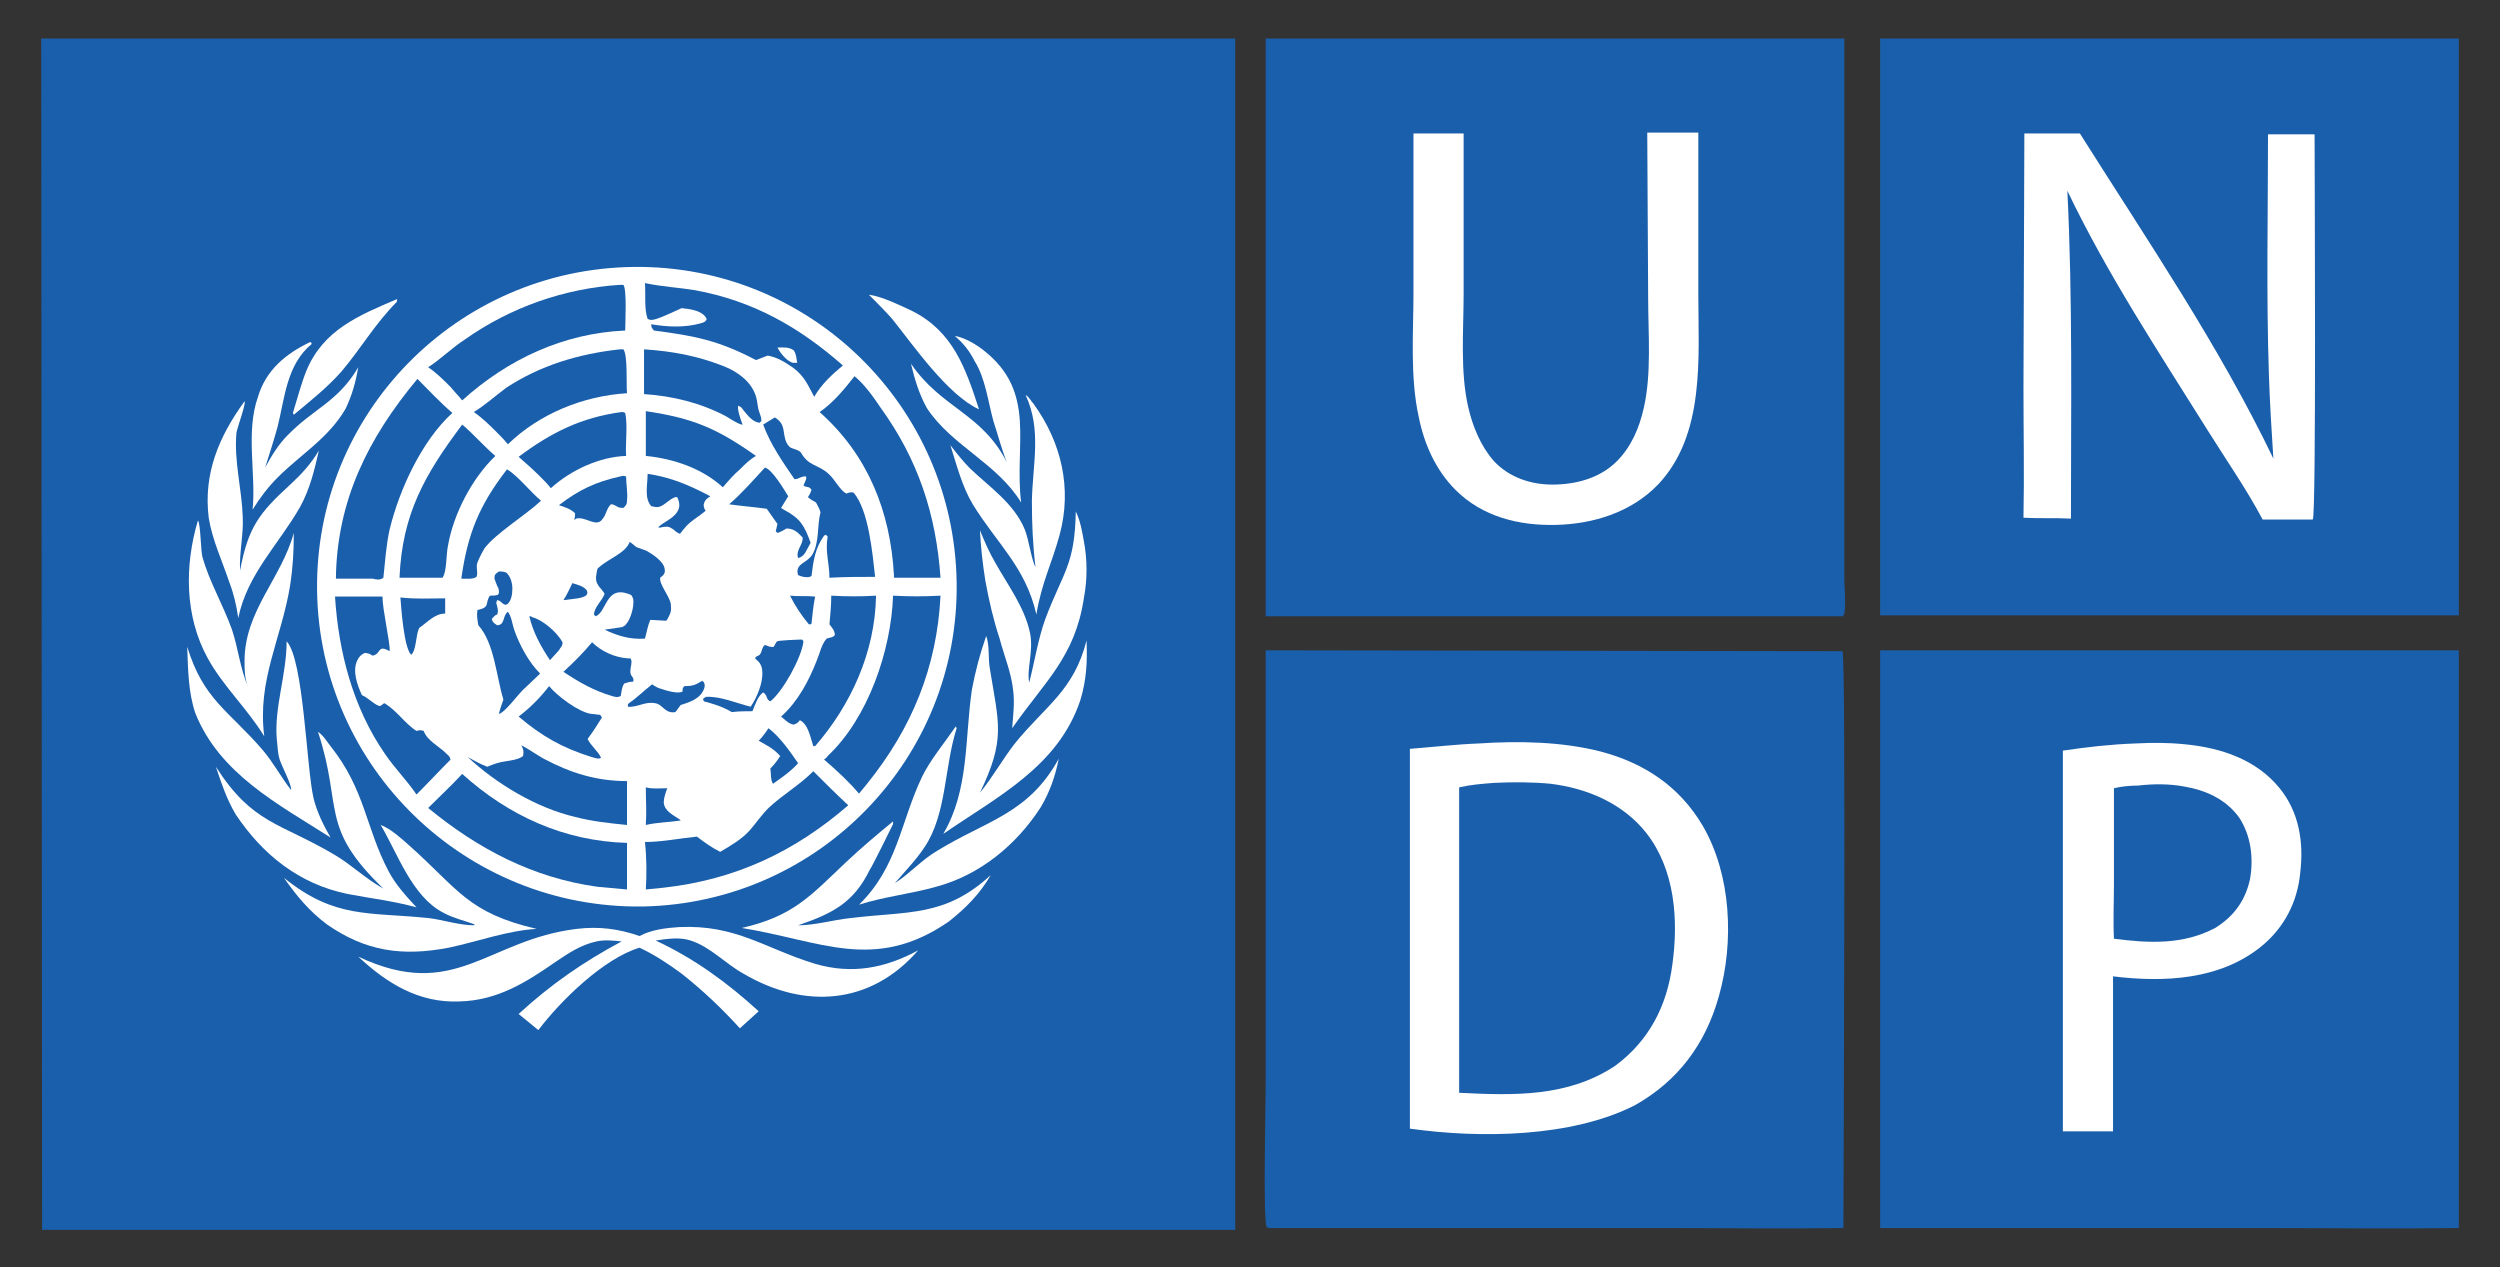
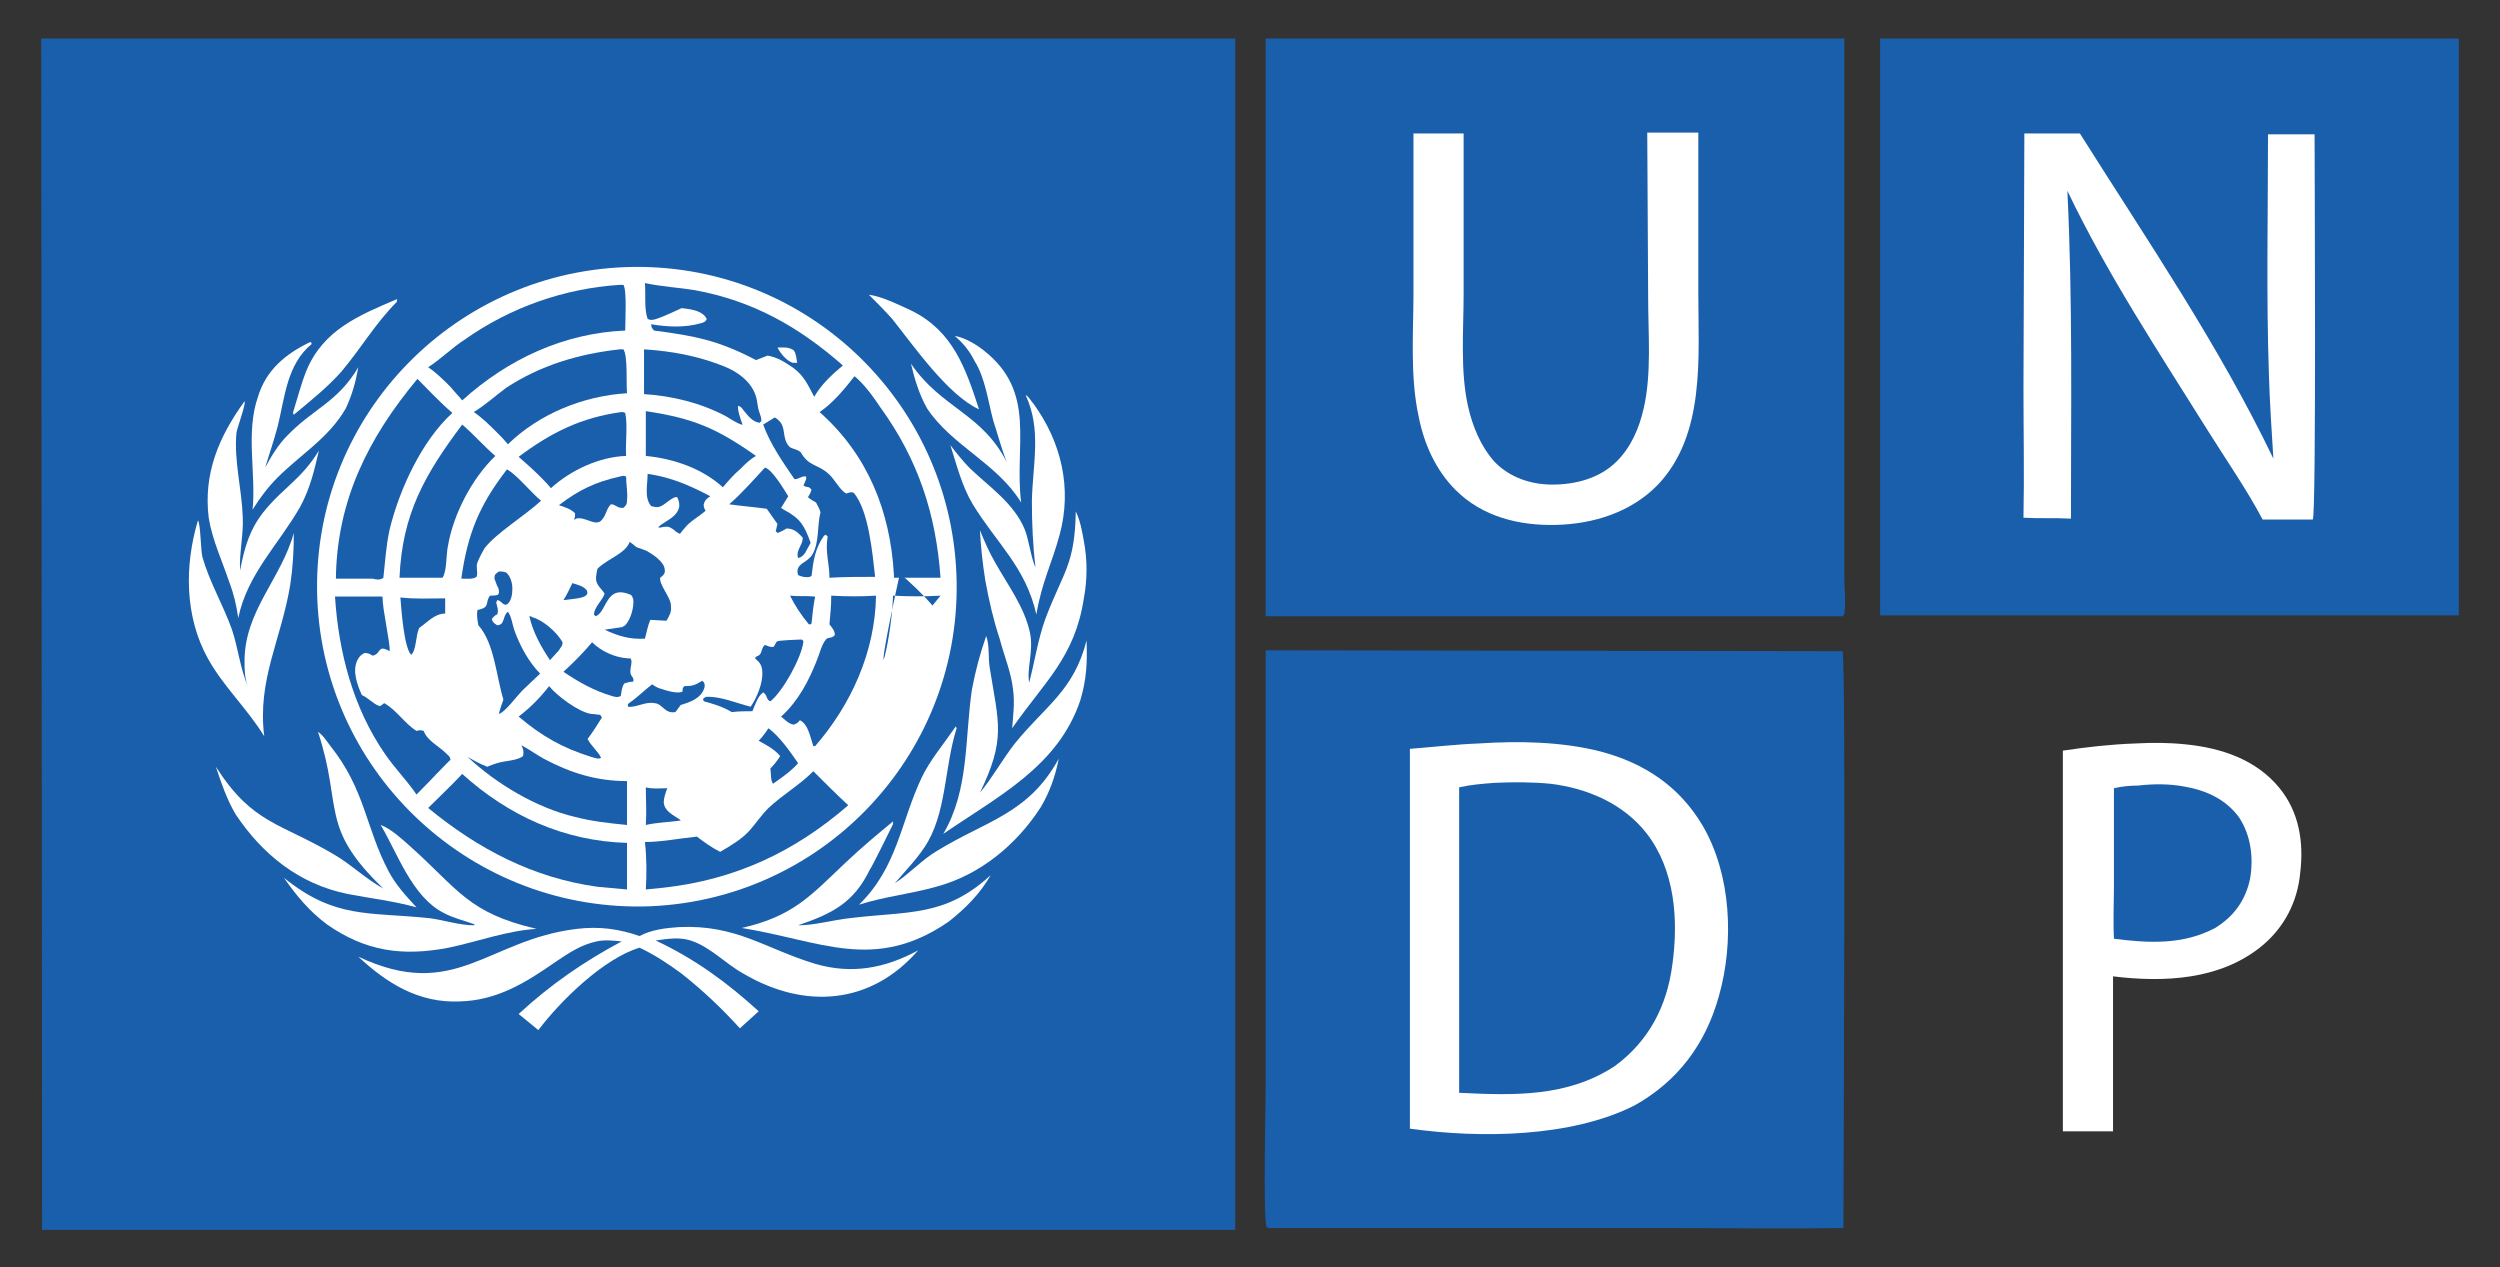
<svg xmlns="http://www.w3.org/2000/svg" id="svg" x="0px" y="0px" viewBox="0 0 279.1 141.5" style="enable-background:new 0 0 279.1 141.5;" xml:space="preserve">
  <rect x="0" y="0" width="279.1" height="141.5" fill="#333333" stroke="none" />
  <style type="text/css">	.st0{fill:#1A5FAC;}	.st1{fill:#FFFFFF;}</style>
  <g>
    <g>
      <path class="st0" d="M4.6,4.3l133.3,0l0,133l-133.2,0L4.6,4.3z" />
      <path class="st1" d="M70.8,29.8c19.6-0.2,35.7,15.5,36,35.2c0.3,19.6-15.3,35.8-35,36.2C52,101.5,35.7,85.7,35.4,66   C35.1,46.2,51,30,70.8,29.8L70.8,29.8z" />
      <path class="st0" d="M46.6,42.3c1.3,1.3,2.5,2.6,3.9,3.8c-3.4,3.1-5.9,8.5-7,13c-0.4,1.8-0.5,3.6-0.7,5.4   c-0.4,0.3-0.8,0.2-1.2,0.1c-1.4,0-2.7,0-4.1,0C37.6,55.9,41.1,48.9,46.6,42.3z" />
      <path class="st0" d="M95.4,42C95.5,42,95.5,42,95.4,42c1.1,0.9,2.1,2.3,2.9,3.5c4.2,5.8,6.2,11.9,6.7,19l-3.6,0l-1.6,0l0-0.3   c-0.4-7.1-2.9-13.4-8.3-18.2C93,45,94.3,43.4,95.4,42L95.4,42z" />
-       <path class="st0" d="M99.7,66.5c1.8,0.1,3.5,0.1,5.3,0c-0.4,8-3.2,14.8-8.2,21l-0.9,1.1c-1.2-1.4-2.5-2.6-3.9-3.8   c0.1-0.1,0.3-0.2,0.4-0.4C96.9,80.2,99.5,72.6,99.7,66.5z" />
+       <path class="st0" d="M99.7,66.5c1.8,0.1,3.5,0.1,5.3,0l-0.9,1.1c-1.2-1.4-2.5-2.6-3.9-3.8   c0.1-0.1,0.3-0.2,0.4-0.4C96.9,80.2,99.5,72.6,99.7,66.5z" />
      <path class="st0" d="M51.6,86.4c5.2,4.7,11.4,7.5,18.4,7.7c0,1.7,0,3.5,0,5.2c-1.1-0.1-2.2-0.2-3.3-0.3c-7.2-1-13.3-4.2-18.9-8.8   C49.1,88.9,50.4,87.7,51.6,86.4z" />
      <path class="st0" d="M69.2,31.8l0.4,0c0.4,0.6,0.2,4.1,0.2,5.1c-6.9,0.3-13.1,3.2-18.2,7.8c-0.4-0.5-0.9-1-1.3-1.5   c-0.8-0.8-1.6-1.6-2.5-2.2c1.4-0.9,2.7-2.2,4.1-3.1C57,34.3,63,32.2,69.2,31.8z" />
      <path class="st0" d="M90.8,86.1c1.3,1.3,2.6,2.6,3.9,3.8c-6,5.2-12.6,8.3-20.6,9.2l-2,0.2c0.1-1.7,0.1-3.5-0.1-5.3   c1.9,0,3.8-0.4,5.8-0.6c0.8,0.6,1.6,1.2,2.6,1.7c1.2-0.7,2.4-1.4,3.3-2.4c0.7-0.8,1.3-1.7,2.1-2.5C87.4,88.7,89.2,87.7,90.8,86.1   L90.8,86.1z" />
      <path class="st0" d="M72,31.6c1.8,0.4,3.8,0.5,5.6,0.8c6.5,1.2,11.6,4.1,16.5,8.4c-1.2,1-2.4,2.1-3.2,3.5   c-0.7-1.3-1.1-2.3-2.3-3.2c-1-0.7-1.8-1.2-2.9-1.4l-1.3,0.5c-4.2-2.2-6.8-2.7-11.4-3.3c-0.2-0.3-0.3-0.3-0.3-0.7   c1.8,0.3,3.7,0.4,5.5-0.1c0.4-0.1,0.6-0.2,0.7-0.5c-0.1-0.1-0.1-0.2-0.2-0.3c-0.6-0.7-1.8-0.8-2.6-0.9c-0.9,0.4-1.9,0.9-2.8,1.2   c-0.4,0.1-0.6,0.2-1,0C71.9,34.5,72.1,32.8,72,31.6L72,31.6z" />
      <path class="st1" d="M86.8,38.8c0.6,0,1.2-0.1,1.8,0.3c0.3,0.4,0.3,0.9,0.4,1.4c-0.2,0-0.3,0-0.5,0C87.8,40.3,87.1,39.4,86.8,38.8   z" />
      <path class="st0" d="M51.6,47.4c1.3,1.1,2.4,2.4,3.7,3.5c-2.6,2.5-4.7,6.5-5.3,10.1c-0.2,0.9-0.1,2.8-0.6,3.5l-0.8,0l-4,0   C44.9,57.4,47.4,53,51.6,47.4L51.6,47.4z" />
      <path class="st0" d="M37.4,66.6l5.3,0c0,1.5,0.9,5.3,0.8,6.1c-1.4-0.8-0.9,0.3-1.9,0.5c-0.3-0.2-0.5-0.3-0.9-0.3   c-0.4,0.2-0.6,0.4-0.8,0.8c-0.6,1.2,0,2.8,0.5,3.9c0.7,0.3,1.3,1,1.9,1.2c0.2,0.1,0.4-0.2,0.6-0.3c1.4,0.8,2.3,2.3,3.6,3.1   c0.3-0.1,0.5-0.1,0.8,0c0.4,1.1,1.7,1.7,2.5,2.5c0.3,0.3,0.4,0.3,0.5,0.7c-1.3,1.3-2.5,2.6-3.8,3.9c-1.1-1.6-2.4-2.9-3.5-4.5   C39.4,79,37.8,72.8,37.4,66.6L37.4,66.6z" />
      <path class="st0" d="M69.2,39l0.4,0c0.5,0.7,0.3,3.9,0.4,4.9c-4.9,0.3-9.8,2.3-13.3,5.7c-0.4-0.5-0.8-0.9-1.2-1.3   c-0.8-0.8-1.6-1.6-2.6-2.3c1.3-0.8,2.4-1.8,3.6-2.7C60.3,40.8,64.6,39.5,69.2,39z" />
      <path class="st0" d="M92.8,66.5c1.7,0.1,3.4,0.1,5,0C97.7,72.8,95,78.7,91,83.3l-0.2,0c-0.1-0.4-0.3-0.9-0.4-1.3   c-0.2-0.6-0.5-1.3-1.1-1.6c-0.2,0.3-0.4,0.4-0.7,0.5c-0.6-0.1-1-0.6-1.4-0.9c1.9-1.7,3.1-4,4-6.3c0.3-0.7,0.5-1.7,1-2.3   c0.2-0.3,0.7-0.1,1-0.5c0-0.5-0.3-0.8-0.6-1.2C92.7,68.6,92.8,67.6,92.8,66.5z" />
      <path class="st0" d="M86.5,46.6c1.3,0.8,0.8,1.7,1.3,2.8c0.2,0.4,0.4,0.6,0.8,0.7c0.3,0.1,0.6,0.2,0.8,0.4   c0.9,1.6,1.9,1.3,3.1,2.4c0.7,0.6,1.3,1.9,2,2.2c0.3-0.1,0.4-0.2,0.8-0.1c1.7,2,2.1,6.8,2.4,9.4c-1.7,0-3.4,0-5.1,0.1   c0-1.6-0.5-2.9-0.2-4.6l-0.2-0.2L92,59.8c-1,1.4-1.2,2.8-1.4,4.5c-0.1,0-0.1,0.1-0.2,0.1c-0.4,0.1-0.9,0-1.3-0.2   c-0.4-1.3,1-1.3,1.6-2.3c0.8-1.4,0.5-3.2,0.9-4.7c-0.1-0.4-0.3-0.7-0.5-1.1c-0.3-0.2-0.6-0.3-0.9-0.6c0.2-0.3,0.3-0.5,0.4-0.8   c-0.3-0.5-0.5-0.2-0.9-0.5l0.3-0.7L90,53.2c-0.5-0.1-0.8,0.3-1.3,0.3c-1.3-1.9-2.7-3.9-3.5-6.1L86.5,46.6z" />
      <path class="st0" d="M58.2,83.2c0.8,0.4,1.6,1,2.5,1.5c3,1.6,5.9,2.5,9.3,2.5c0,1.6,0,3.3,0,4.9c-2-0.2-3.9-0.4-5.8-0.9   c-4.3-1-8.8-3.7-12-6.7c0.7,0.4,1.4,0.8,2.2,1.1c0.7-0.3,1.3-0.5,2-0.6c0.6-0.1,1.5-0.2,2-0.6C58.5,83.8,58.4,83.6,58.2,83.2   L58.2,83.2z" />
      <path class="st0" d="M71.9,39c3.2,0.2,6.4,0.8,9.4,2.1c1.5,0.7,2.9,1.9,3.2,3.6c0.1,0.5,0.1,0.9,0.3,1.4c0.1,0.3,0.2,0.5,0.2,0.9   l-0.2,0.2c-0.8-0.1-1.3-0.8-1.8-1.4c-0.2-0.3-0.3-0.4-0.6-0.5c-0.1,0.4,0.3,1.6,0.5,2.1c-0.2,0.1-1.5-0.7-1.8-0.9   c-2.8-1.5-6-2.3-9.2-2.5C71.9,42.3,71.9,40.6,71.9,39z" />
      <path class="st0" d="M72.1,45.9c5.3,0.8,7.9,1.9,12.3,5c-0.7,0.4-1.2,0.9-1.8,1.5c-0.7,0.6-1.3,1.3-1.9,2   c-2.3-2.1-5.5-3.2-8.6-3.5C72.1,49.3,72.1,47.6,72.1,45.9z" />
      <path class="st0" d="M69.4,46c0.3,0,0.1,0,0.4,0.1c0.3,1.4,0,3.4,0.1,4.8c-3,0.1-6.2,1.6-8.4,3.6c-0.4-0.5-0.8-0.9-1.2-1.3   c-0.8-0.8-1.6-1.5-2.4-2.2C61.5,48.3,64.9,46.6,69.4,46z" />
      <path class="st0" d="M70.3,60.5C70.3,60.5,70.3,60.5,70.3,60.5c0.5,0.3,0.6,0.6,1.1,0.7c0.3,0.1,0.5,0.2,0.8,0.3   c0.7,0.4,1.9,1.2,2,2c0.1,0.5-0.1,0.7-0.5,1c-0.1,0.8,1.1,2.1,1.2,3c0,0.1,0,0.1,0,0.2c0.1,0.6-0.2,1.1-0.5,1.6l-1.8-0.1   c-0.3,0.7-0.4,1.4-0.6,2.1c-1.7,0.1-3-0.3-4.5-1l2-0.3c0.1-0.1,0.2-0.1,0.3-0.2c0.6-0.6,1-2,0.9-2.9c-0.1-0.2-0.1-0.4-0.3-0.5   c-2.8-1.2-2.6,1.9-3.9,2.4l-0.2-0.2c0.1-0.9,0.9-1.5,1.2-2.3c-0.2-0.4-0.6-0.7-0.8-1.1c-0.3-0.5-0.1-1.2,0-1.7   c0,0,0.1-0.1,0.1-0.1C68,62.3,69.8,61.8,70.3,60.5L70.3,60.5z" />
      <path class="st0" d="M55.7,63.8c0.3,0,0.7,0,0.9,0.2c0.4,0.4,0.6,1.1,0.6,1.7c0,0.6-0.1,1.3-0.5,1.7c-0.5,0.4-0.7-0.4-1.2-0.4   l-0.1,0.3c0.1,0.4,0.3,0.9,0.1,1.3c-0.3,0.1-0.4,0.3-0.6,0.5c0.1,0.4,0.3,0.5,0.6,0.7c0.9,0,0.6-1.1,1.2-1.5   c0.4,0.5,0.5,1.4,0.7,2c0.6,1.7,1.6,3.6,2.9,4.9l-2,1.9c-0.5,0.5-2,2.5-2.6,2.6c0.1-0.5,0.3-1,0.5-1.6c-0.8-2.6-1-6.3-2.8-8.3   c-0.1-0.6-0.2-1.1-0.1-1.7c1.5-0.3,0.8-0.8,1.4-1.6c0.3,0,0.6,0,0.9-0.1l0.1-0.2c0-0.3,0-0.5-0.2-0.8c-0.1-0.3-0.2-0.5-0.3-0.8   C55.2,64.1,55.3,64.1,55.7,63.8z" />
      <path class="st0" d="M56.6,52.4c1.1,0.6,2.7,2.6,3.8,3.5c-1.7,1.6-5,3.6-6.3,5.3c-0.3,0.5-0.6,1.1-0.8,1.6   c-0.2,0.5,0.1,1.1-0.1,1.6c-0.4,0.3-1.2,0.2-1.7,0.2C52.2,59.6,53.5,56.4,56.6,52.4z" />
      <path class="st0" d="M61.3,76.6c0.9,1.1,3.3,2.9,4.7,3.1c0.3,0,0.7,0.1,1,0.1l0.2,0.3c-0.5,0.8-1,1.6-1.6,2.4   c0.4,0.8,1.2,1.4,1.5,2.1c-0.3,0.2-0.7,0-1.1-0.1c-3.2-1-5.5-2.3-8.1-4.5C59.2,79,60.3,77.9,61.3,76.6z" />
      <path class="st0" d="M66.1,71.7c1,1,2.5,1.7,4,1.8c0.1,0,0.2,0,0.3,0c0.1,0.3,0.1,0.2,0.1,0.4c0,0.4-0.2,0.9-0.1,1.3   c0.1,0.4,0.4,0.4,0.3,0.9c-0.4,0-0.7,0.1-1,0.2c-0.3,0.4-0.3,0.9-0.4,1.4c-0.4,0.2-0.6,0.1-1,0c-2-0.6-3.6-1.5-5.4-2.7   C64,74,65.1,72.9,66.1,71.7z" />
      <path class="st0" d="M85.4,52.2c0.8,0.2,2.1,2.4,2.6,3.2l-0.8,1.3c0.1,0.1,0.2,0.1,0.3,0.2c1.9,1,2.3,1.8,3,3.7   c-0.2,0.4-0.4,0.7-0.6,1.1c-0.2,0.3-0.4,0.5-0.8,0.6c-0.3-0.9,0.6-1.5,0.5-2.3c-0.5-0.5-0.9-1-1.8-1c-0.3,0.2-0.7,0.4-1,0.5   l-0.2-0.2c0.1-0.3,0.1-0.5,0.2-0.8c-0.4-0.6-0.8-1.1-1.2-1.7c-1.4-0.2-2.8-0.3-4.2-0.5C82.8,55.1,84.1,53.6,85.4,52.2z" />
      <path class="st0" d="M89.5,71.4c0.1,0,0.1,0.1,0.2,0.2c-0.2,1.8-2.3,5.6-3.7,6.7c-0.5-0.2-0.3-0.7-0.8-1c-0.6,0.4-0.9,1.4-1.2,2.1   c-0.8,0-1.5,0-2.3,0.1c-1-0.6-2-0.9-3.1-1.2c-0.1-0.1-0.1-0.2-0.1-0.3l0.3-0.2c1.6-0.1,3.4,0.7,5,1.1c0.7-1,1.4-2.7,1.3-3.9   c0-0.5-0.2-1-0.6-1.3c-0.1-0.1-0.1-0.1-0.2-0.2c0.1-0.3,0.3-0.2,0.5-0.4c0.3-0.3,0.2-0.8,0.6-1.1c0.3,0.1,0.6,0.3,1,0.2   c0-0.1,0.2-0.3,0.2-0.4c0.1-0.1,0.1-0.2,0.2-0.2C86.8,71.5,89.1,71.4,89.5,71.4z" />
      <path class="st0" d="M72.3,52.9c2.7,0.4,4.7,1.3,7,2.5c-0.3,0.2-0.6,0.4-0.7,0.8c-0.1,0.2,0,0.5,0.1,0.7c0,0,0,0.1,0.1,0.1   c-0.8,0.7-1.8,1.2-2.4,2c-0.2,0.2-0.3,0.4-0.5,0.6c-0.2-0.1-0.4-0.2-0.5-0.3c-0.1-0.1-0.2-0.2-0.4-0.3c-0.4-0.3-0.8-0.2-1.3-0.1   l-0.2,0c0.2-0.5,2-1,2.3-2.2c0.1-0.4,0-0.8-0.2-1.2c-0.5-0.1-1.3,0.8-1.8,1c-0.4,0.2-0.7,0.1-1.1,0C71.9,55.6,72.3,54.1,72.3,52.9   L72.3,52.9z" />
      <path class="st0" d="M69.2,53.2c0.4-0.1,0.4-0.1,0.7,0c0,0.9,0.2,1.8,0.1,2.7c0,0.4-0.1,0.5-0.4,0.8c-0.3,0-0.5,0-0.8-0.2   c-0.2-0.1-0.3-0.2-0.6-0.2c-0.5,0.5-0.5,1.1-0.9,1.6c-0.7,1.1-1.9-0.3-3,0l-0.1,0.1l-0.1,0c0.1-0.3,0.1-0.4,0.1-0.7   c-0.5-0.5-1.2-0.7-1.8-0.9C64.6,54.7,66.5,53.8,69.2,53.2L69.2,53.2z" />
      <path class="st0" d="M44.7,66.7c1.7,0.2,3.4,0.1,5,0.1c0,0.6,0,1.1,0,1.7c-1.2,0-2,1-2.9,1.6c-0.4,0.8-0.3,2.5-0.9,3   C45.1,72.3,44.8,68,44.7,66.7z" />
      <path class="st0" d="M78.4,76l0.2,0.2c0.1,0.3,0.1,0.4,0,0.7c-0.4,1.1-1.6,1.5-2.6,1.8c-0.2,0.3-0.4,0.5-0.6,0.8   c-1.2,0.2-1.4-0.9-2.3-1c-1.1-0.2-2,0.5-3,0.4l0-0.3c1-0.7,1.8-1.5,2.7-2.2c0.3,0.2,0.6,0.4,1,0.5c0.6,0.2,1.9,0.6,2.4,0.3   c0-0.3,0-0.4,0.2-0.6C77.3,76.6,77.6,76.5,78.4,76z" />
      <path class="st0" d="M85.8,81.3c1.3,1,2.4,2.6,3.3,3.9c-0.6,0.7-1.4,1.3-2.1,1.8l-0.7,0.5c-0.3-0.4-0.2-1.2-0.3-1.7   c0.4-0.4,0.8-0.9,1.1-1.4c-0.7-0.8-1.5-1.2-2.4-1.7C85.2,82.2,85.5,81.7,85.8,81.3z" />
      <path class="st0" d="M72.1,87.9c0.7,0.2,1.6,0.1,2.4,0.1c-0.2,0.5-0.4,1.1-0.4,1.6c0.1,1,1.1,1.4,1.8,1.9c0,0,0.1,0.1,0.1,0.1   c-1.3,0.2-2.6,0.2-3.9,0.5C72.2,90.7,72.1,89.3,72.1,87.9z" />
      <path class="st0" d="M59.1,68.8c0.2,0,0.2,0,0.3,0.1c1.2,0.3,2.8,1.7,3.4,2.8c0,0.5-0.2,0.5-0.4,0.9l-1,1.1   C60.4,72.2,59.5,70.6,59.1,68.8z" />
      <path class="st0" d="M88.2,66.5c0.9,0.1,1.8,0,2.8,0.1c-0.2,1-0.3,2-0.4,3l-0.1,0.1l-0.2,0C89.4,68.6,88.8,67.7,88.2,66.5   L88.2,66.5z" />
      <path class="st0" d="M63.9,65.1c0.6,0.2,1.2,0.3,1.6,0.8c0.1,0.2,0.1,0.3,0,0.5c-0.3,0.3-0.6,0.3-1,0.4L62.9,67   C63.3,66.4,63.6,65.7,63.9,65.1z" />
      <path class="st1" d="M71.4,104.5c1.3-0.7,2.9-0.9,4.4-1c6.4-0.3,9.6,2.4,15.2,4.1c4.1,1.2,7.8,0.5,11.5-1.5   c-5.3,6.1-12.7,6.6-19.5,2.6c-2-1.1-3.7-3-5.9-3.7c-1.2-0.4-2.6-0.2-3.9,0c4.3,2,8,4.7,11.5,7.9l-2.1,1.9c-2-2.2-4.1-4.2-6.5-6.1   c-1.5-1.1-3-2.1-4.7-2.9c-4,1.2-8.8,5.9-11.3,9.2l-2.2-1.8c3.6-3.3,7.2-5.8,11.5-8.1c-1-0.1-1.9-0.2-2.8,0   c-1.8,0.4-3.1,1.3-4.6,2.3c-3.3,2.3-6.5,4.3-10.7,4.4c-4.5,0.2-8.1-2-11.3-5c10.8,5.1,14.4-1.9,24.4-3.1   C66.9,103.4,69.1,103.7,71.4,104.5z" />
      <path class="st1" d="M106.7,81.1l0.1,0.2c-1.4,4.4-1.1,9.6-3.6,13.3c-1,1.5-2.2,2.7-3.3,4c1.7-1.1,3-2.6,4.7-3.6   c5.5-3.4,10.2-4.1,13.6-10.3c-0.4,2-1,3.7-2,5.4c-2.7,4.2-6.8,7.6-11.7,8.9c-2.8,0.8-5.8,1.1-8.6,2c4.3-4.2,4.6-9.1,7-14.2   C103.8,84.9,105.4,83,106.7,81.1L106.7,81.1z" />
      <path class="st1" d="M35.5,81.7c0.6,0.4,1,1.1,1.4,1.6c3.9,4.9,3.9,9.1,6.5,14c0.8,1.5,1.9,2.7,3.1,4c-2.5-0.7-5.1-1-7.7-1.5   c-5.4-1.1-9.5-4.4-12.5-8.9c-1-1.7-1.6-3.5-2.2-5.3c4.1,6.4,7.1,6.2,13.2,9.8c1.9,1.1,3.5,2.7,5.5,3.8   C35.6,92.3,38.3,90.2,35.5,81.7L35.5,81.7z" />
-       <path class="st1" d="M32,71.6c1.9,2,2.2,14,3,17.5c0.4,1.6,1.1,3,1.9,4.4c-5.8-3.7-12.4-7.1-15.1-13.9c-0.8-2.4-0.8-4.9-0.9-7.4   c1.8,5.9,4.6,7.1,8.4,11.5c1.2,1.4,2.1,3.1,3.2,4.5c0.1-0.5-1-2.6-1.2-3.2c-0.3-0.7-0.3-1.7-0.4-2.5C30.6,79,32,75.3,32,71.6   L32,71.6z" />
      <path class="st1" d="M110.1,71c0.4,1.1,0.2,2.5,0.4,3.6c1,6.2,1.8,7.9-1.1,13.9c1.4-1.7,2.5-3.7,3.9-5.5c3.4-4.2,6.6-5.9,8-11.5   c0.1,2.4,0,4.4-0.7,6.7c-2.5,7.4-9.2,10.7-15.3,14.9c2.9-4.9,2.4-10.6,3.2-16.1C108.9,74.9,109.4,73,110.1,71L110.1,71z" />
      <path class="st1" d="M42.5,92.1c1.1,0.4,2.3,1.5,3.2,2.3c5.5,4.9,6.5,7.5,14.2,9.3c-3.3,0.2-6.5,1.4-9.8,2.1   c-5.2,1-9.3,0.4-13.6-2.6c-2-1.5-3.4-3.2-4.8-5.2c5.7,4.6,9.4,3.8,16.2,4.5c1.6,0.2,3.4,0.8,5,0.8l0.1-0.1   c-1.1-0.4-2.4-0.7-3.5-1.3C46,100.1,44.4,95.3,42.5,92.1z" />
      <path class="st1" d="M99.7,91.7c0,0.1,0,0.2,0,0.3c0,0-2.3,4.7-2.6,5.1c-1.8,3.7-4.2,4.9-8,6.2c1.9,0,3.9-0.6,5.8-0.8   c6.5-0.8,10.6-0.1,15.7-4.8c-1.2,2.1-2.8,3.7-4.7,5.2c-8.3,5.7-14.3,2.1-23.1,0.7c5.7-1.3,7.6-3.5,11.6-7.3   C96.2,94.6,98,93.1,99.7,91.7L99.7,91.7z" />
      <path class="st1" d="M22.1,58.1c0.3,0.4,0.3,3.3,0.5,4.1c0.8,2.8,2.3,5.3,3.3,8.1c0.7,2.1,0.9,4.3,1.8,6.4c-0.4-1-0.4-1.9-0.4-2.9   c0-5.6,4.1-9.2,5.5-14.3c0,2-0.1,3.8-0.4,5.8c-1,6.1-3.7,10.6-2.9,16.9c-1.9-3.1-4.6-5.6-6.3-8.7C20.6,68.8,20.6,63.1,22.1,58.1   L22.1,58.1z" />
      <path class="st1" d="M120.1,57.1c0.5,1,0.7,2.2,0.9,3.3c0.4,2.1,0.4,4.3,0,6.4c-1,6.6-4.4,9.3-8,14.5c0.1-1.4,0.3-2.8,0.1-4.3   c-0.2-1.9-1-3.8-1.5-5.7c-0.7-2.1-1.2-4.3-1.6-6.5c-0.3-1.9-0.5-3.7-0.6-5.6c0.5,1.2,1,2.4,1.7,3.6c1.4,2.5,3.3,5,3.9,7.9   c0.4,2-0.4,4-0.1,5.5c0.6-2.3,1-4.9,1.8-7.1C118.7,63.8,120,63.1,120.1,57.1z" />
      <path class="st1" d="M114.5,44.1c0.4,0.2,0.6,0.7,0.9,1c3.1,4.3,4.3,9.4,2.9,14.6c-0.9,3.3-2,5.3-2.6,8.9   c-1.2-5.3-4.4-7.9-7.1-12.3c-1.2-2-1.8-4.4-2.5-6.6c0.7,0.9,1.4,1.8,2.2,2.6c2.2,2.1,4.9,3.9,6.1,6.8c0.5,1.3,0.6,2.7,1.1,4   l0.1,0.2c-0.3-2.5-0.4-4.9-0.4-7.4C115.3,51.7,116.3,48,114.5,44.1L114.5,44.1z" />
      <path class="st1" d="M27.3,44.8c0.2,0.2-0.8,2.9-0.9,3.5c-0.3,3.1,0.6,6.3,0.7,9.4c0.1,2-0.4,4-0.3,6c0.9-4.8,2.1-6.4,5.6-9.6   c1.3-1.2,2.3-2.3,3.2-3.8c-0.5,2.2-1,4.3-2.1,6.3c-2.4,4.2-5.9,7.5-6.9,12.4c-0.2-1.4-0.5-2.7-1-4c-0.8-2.4-1.9-4.7-2.3-7.2   C22.7,52.9,24.4,48.8,27.3,44.8z" />
      <path class="st1" d="M106.6,37.5c1.1,0.2,2.3,0.9,3.2,1.6c6,4.7,3.4,10.5,4.2,17c-2.7-4.4-7.7-6.3-10.5-10.5   c-0.9-1.6-1.4-3.3-1.8-5c3.4,5,7.9,5.5,10.7,11c-0.6-1.5-1-3.1-1.5-4.6c-0.6-2.2-0.9-4.8-2.1-6.7   C108.2,39.1,107.5,38.3,106.6,37.5z" />
      <path class="st1" d="M34.6,38.2c0.2,0,0.1,0,0.2,0.2c-2.8,2.3-3,6-3.8,9.2c-0.4,1.5-0.9,3-1.4,4.6c0.7-1.3,1.5-2.6,2.5-3.6   c2.9-3,5.6-3.7,7.9-7.6c-0.3,1.7-0.7,3.1-1.4,4.6c-1.9,3.3-5,5.1-7.6,7.7c-1.1,1.1-2,2.3-2.8,3.6c0.4-4.1-0.8-8.6,0.6-12.6   C29.7,41.3,31.9,39.5,34.6,38.2z" />
      <path class="st1" d="M97,32.9c1.5,0.2,3.5,1.2,4.8,1.8c4.6,2.3,6,6.4,7.5,11c-3.5-1.6-7.3-7.1-9.7-10.1   C98.8,34.7,97.9,33.8,97,32.9z" />
      <path class="st1" d="M44.3,33.4c0.1,0.1,0,0,0,0.3c-2.4,2.4-4,5.2-6.2,7.8c-1.6,1.8-3.5,3.3-5.3,4.8l-0.1-0.2   c0.5-1.6,0.9-3.2,1.5-4.7C36.1,36.8,40.1,35.2,44.3,33.4z" />
    </g>
    <g>
      <path class="st0" d="M209.9,4.3l64.6,0l0,64.4l-64.6,0L209.9,4.3z" />
      <path class="st1" d="M226,14.9c2.1,0,4.2,0,6.2,0c7.5,11.9,15.5,23.6,21.6,36.3c-0.2-3.1-0.4-6.2-0.5-9.4   c-0.3-8.9-0.1-17.9-0.1-26.8c1.7,0,3.5,0,5.2,0c0,4.3,0.2,42.4-0.2,43l-5.6,0c-1.8-3.4-4.1-6.7-6.1-9.9   c-5.5-8.8-11.2-17.4-15.7-26.8c0.6,12.2,0.4,24.4,0.4,36.6c-1.8-0.1-3.5,0-5.3-0.1c0.1-4.8,0-9.7,0-14.5L226,14.9z" />
    </g>
    <g>
-       <path class="st0" d="M209.9,72.6l64.6,0l0,64.5c-7.4,0.1-14.7,0-22.1,0l-42.5,0L209.9,72.6z" />
      <path class="st1" d="M238.4,83c1.9-0.1,3.7-0.1,5.6,0.1c4,0.4,7.9,1.7,10.5,4.9c2.2,2.7,2.7,6.1,2.3,9.4c-0.3,3.3-1.8,6.2-4.4,8.3   c-4.6,3.7-10.8,4-16.5,3.3l0,3.7l0,13.6c-1.9,0-3.7,0-5.6,0l0-42.5C233,83.4,235.6,83.1,238.4,83z" />
      <path class="st0" d="M238.7,87.7c1.7-0.2,3.5-0.2,5.1,0.1c2.4,0.4,4.7,1.4,6.2,3.5c1.3,2,1.6,4.5,1.2,6.8   c-0.5,2.4-1.8,4.2-3.9,5.5c-3.6,1.9-7.4,1.7-11.3,1.2c-0.1-2,0-4.1,0-6.1l0-10.7C236.8,87.8,237.8,87.7,238.7,87.7z" />
    </g>
    <g>
      <path class="st0" d="M205.6,72.7l0.1,0c0.4,0.8,0.1,58.2,0.1,64.4c-6.7,0.1-13.4,0-20.1,0l-44,0c-0.1,0-0.2-0.1-0.3-0.1   c-0.4-1.3-0.1-13.3-0.1-15.8l0-48.6L205.6,72.7z" />
      <path class="st1" d="M165.1,83c4.5-0.3,9.3-0.2,13.6,0.9c4.9,1.3,8.8,3.9,11.4,8.3c3.2,5.5,3.5,13,1.8,19   c-1.5,5.4-4.6,9.5-9.4,12.2c-7.1,3.6-17.3,3.7-25.1,2.6l0-42.4C160,83.4,162.5,83.1,165.1,83z" />
      <path class="st0" d="M166.8,87.4c2.1-0.1,4.2-0.1,6.3,0.1c4.1,0.5,8.1,2.2,10.7,5.5c3.2,4.1,3.6,9.7,2.9,14.7   c-0.6,4.6-2.6,8.5-6.4,11.3c-5.3,3.5-11.3,3.3-17.4,3l0-34.1C164.2,87.6,165.5,87.5,166.8,87.4z" />
    </g>
    <g>
      <path class="st0" d="M141.3,4.3l64.6,0l0,48.9l0,11.4c0,1,0.2,2.9,0,3.9c0,0.1-0.1,0.2-0.2,0.3l-64.4,0L141.3,4.3z" />
      <path class="st1" d="M183.9,14.8c1.9,0,3.8,0,5.7,0l0,4.7l0,13.3c0,7.1,0.8,15.7-4.5,21.3c-3,3.1-7.2,4.4-11.4,4.5   c-4.1,0.1-8.2-0.9-11.2-3.9c-2.2-2.2-3.5-5.1-4.1-8.1c-1-4.5-0.6-9.4-0.6-13.9l0-17.8l5.6,0l0,17.9c0,4.1-0.4,8.6,0.5,12.6   c0.5,2.2,1.4,4.4,2.9,6.1c1.7,1.8,4.1,2.6,6.5,2.6c2.6,0,5.3-0.7,7.2-2.6c1.6-1.6,2.5-3.7,3-5.9c0.9-3.9,0.5-8.3,0.5-12.4   L183.9,14.8z" />
    </g>
  </g>
</svg>